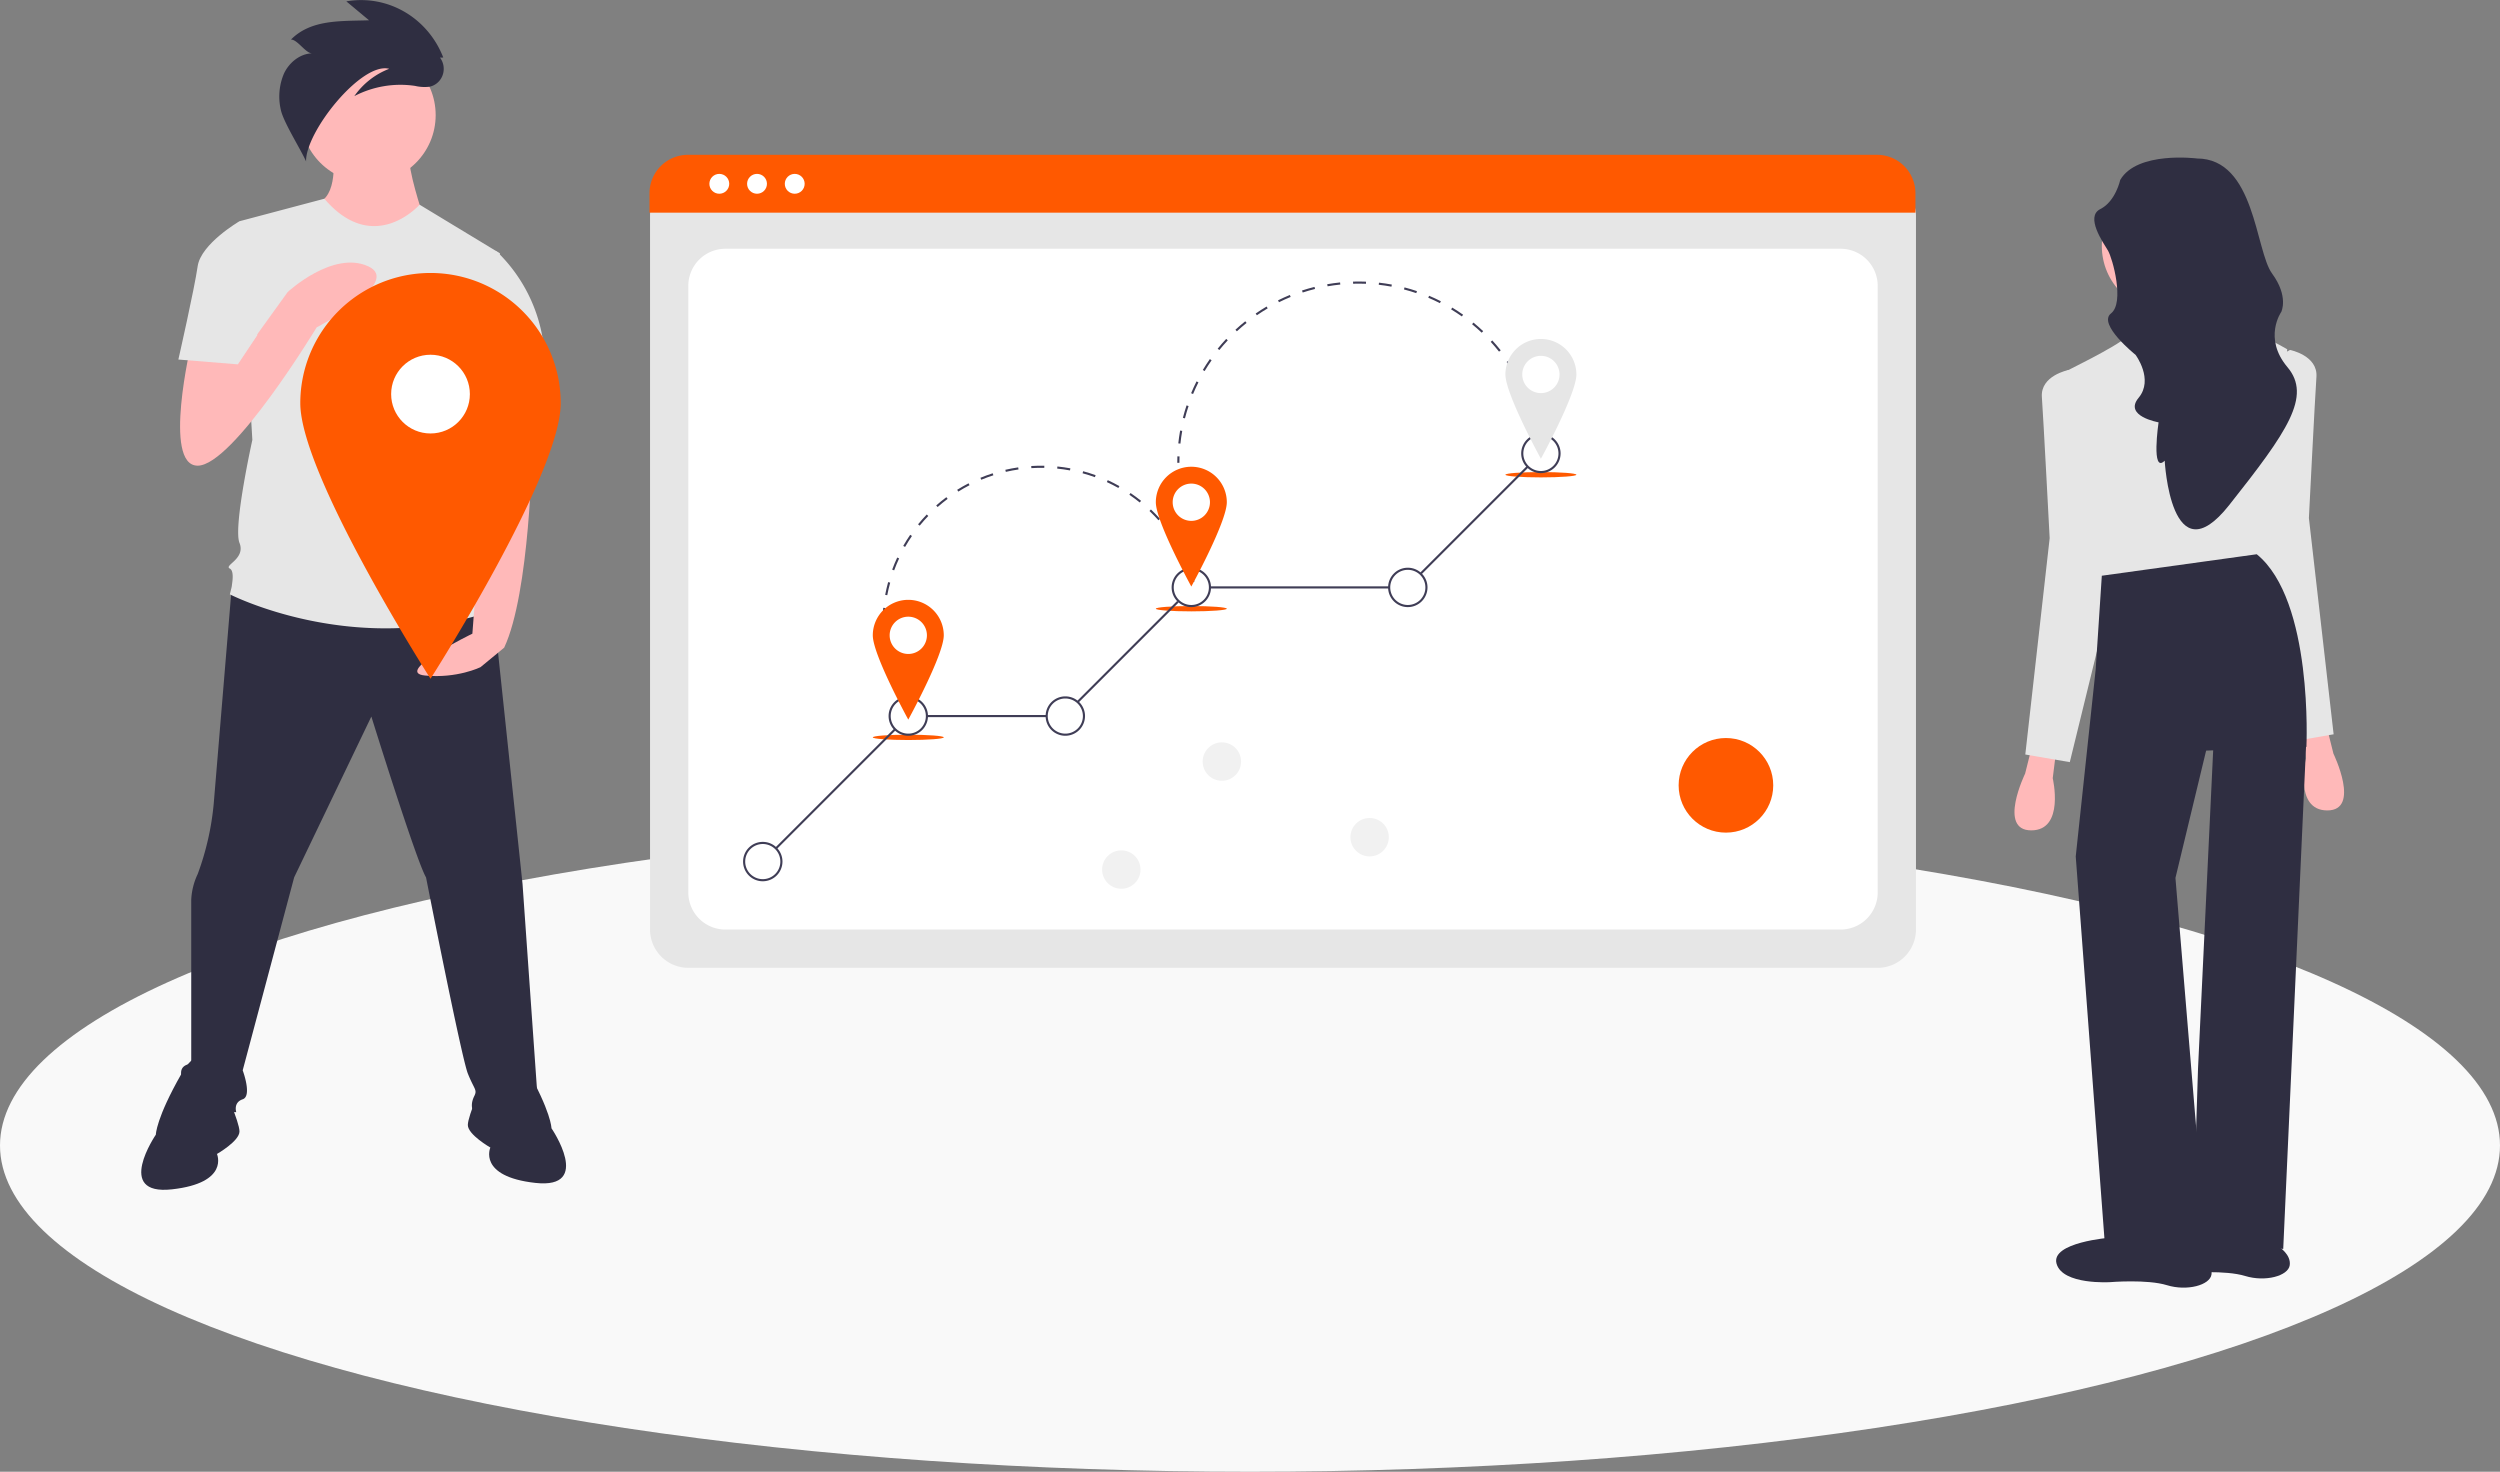
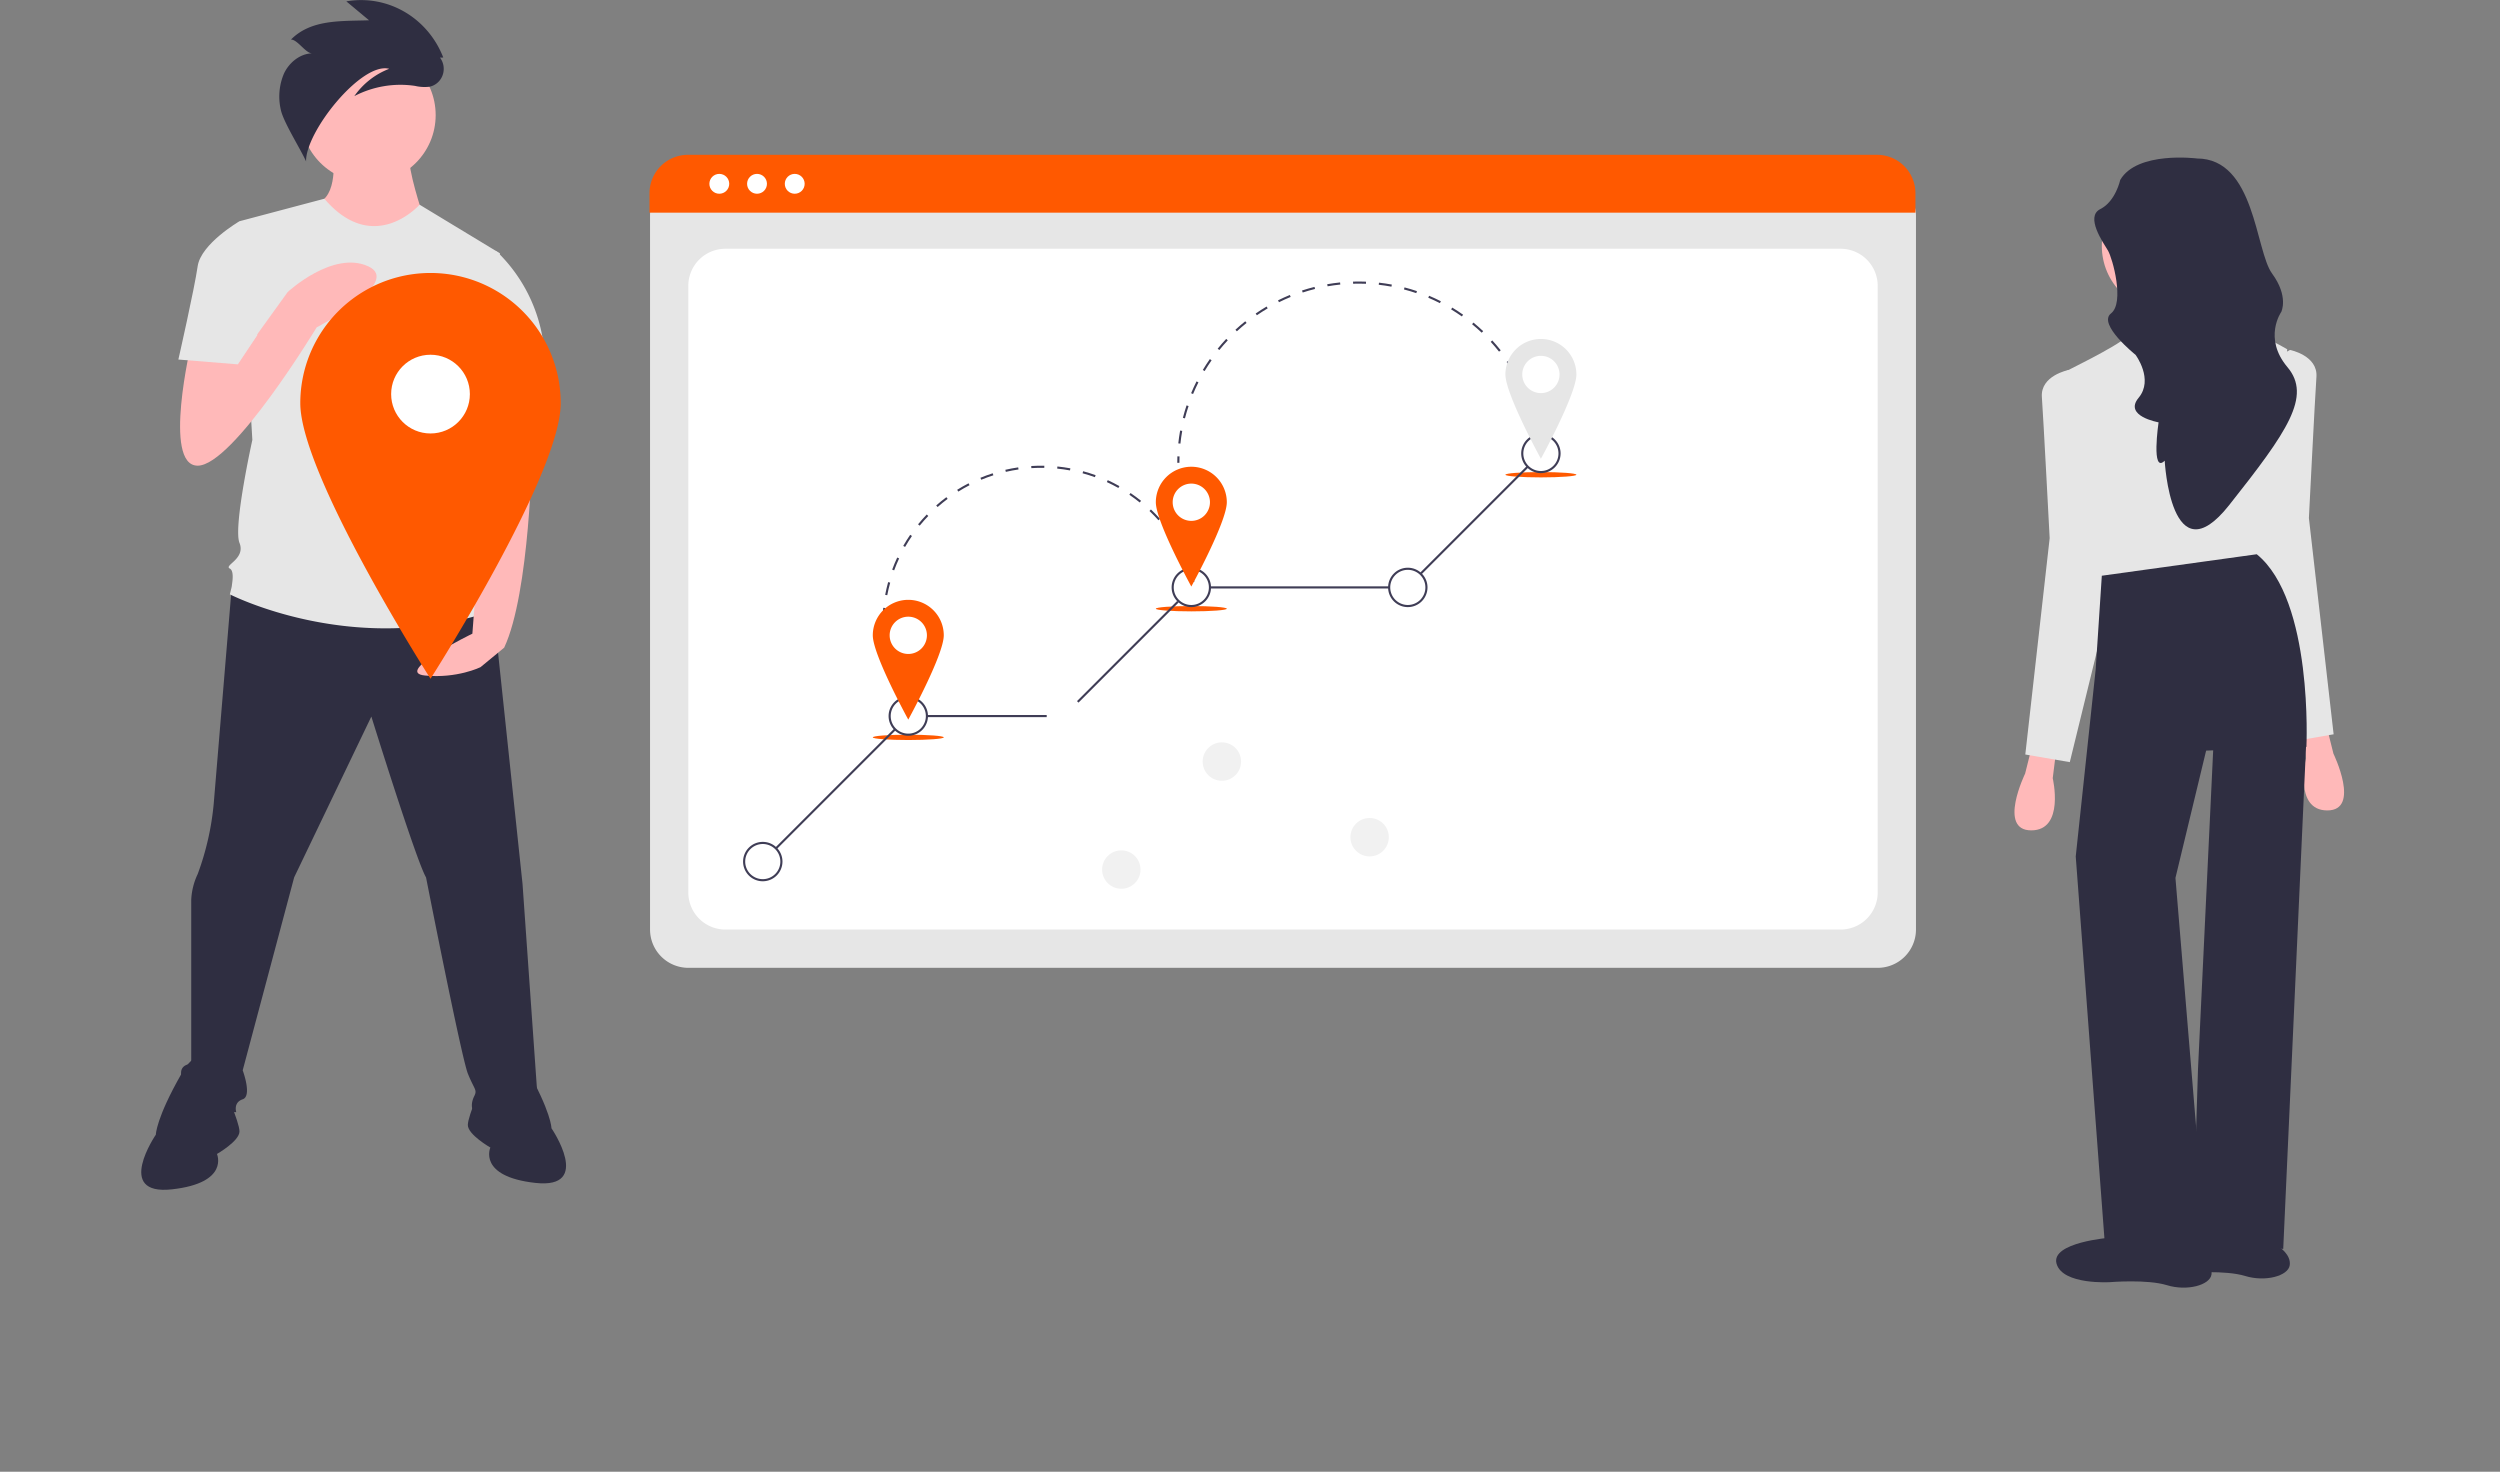
<svg xmlns="http://www.w3.org/2000/svg" xmlns:ns1="http://www.inkscape.org/namespaces/inkscape" xmlns:ns2="http://sodipodi.sourceforge.net/DTD/sodipodi-0.dtd" width="811.981mm" height="478.011mm" viewBox="0 0 811.981 478.011" version="1.1" id="svg8" ns1:version="1.0.1 (3bc2e813f5, 2020-09-07)" ns2:docname="asc-consulting.svg">
  <rect x="0" y="0" width="811.981" height="478.011" fill="#808080" stroke="none" />
  <defs id="defs2" />
  <ns2:namedview id="base" pagecolor="#ffffff" bordercolor="#666666" borderopacity="1.0" ns1:pageopacity="0.0" ns1:pageshadow="2" ns1:zoom="0.24748737" ns1:cx="1786.2265" ns1:cy="967.19561" ns1:document-units="mm" ns1:current-layer="layer1" ns1:document-rotation="0" showgrid="false" ns1:window-width="1948" ns1:window-height="1208" ns1:window-x="2732" ns1:window-y="156" ns1:window-maximized="0" fit-margin-top="0" fit-margin-left="0" fit-margin-right="0" fit-margin-bottom="0" />
  <g ns1:label="Layer 1" ns1:groupmode="layer" id="layer1" transform="translate(281.258,99.154)">
-     <ellipse cx="124.732" cy="272.887" rx="405.99" ry="105.97" fill="#e6e6e6" id="ellipse1353-8-8" style="fill:#f9f9f9;fill-opacity:1;stroke-width:4.724" />
    <g id="g804-1" transform="matrix(1.894,0,0,1.894,-1060.015,-455.712)">
      <g id="g2048" transform="translate(9.98,0.798)">
        <path d="m 776.482,398.119 c 0,0 -10.259,0.789 -9.207,4.472 1.052,3.683 9.207,3.157 9.207,3.157 0,0 6.313,-0.526 9.733,0.526 3.42,1.052 7.366,0 7.629,-1.841 0.263,-1.841 -1.841,-3.157 -1.841,-3.157 l -1.315,-2.631 z" fill="#2f2e41" id="path615-4" style="stroke-width:0.463" />
        <path d="m 749.519,315.913 -1.052,4.209 c 0,0 -4.735,9.733 1.052,9.733 5.787,0 3.683,-8.944 3.683,-8.944 l 0.526,-4.209 z" fill="#9f616a" id="path617-0" style="fill:#ffb9b9;fill-opacity:1;stroke-width:0.463" />
        <path d="m 800.289,312.493 1.052,4.209 c 0,0 4.735,9.733 -1.052,9.733 -5.787,0 -3.683,-8.944 -3.683,-8.944 l -0.526,-4.209 z" fill="#9f616a" id="path619-9" style="fill:#ffb9b9;fill-opacity:1;stroke-width:0.463" />
        <circle cx="772.931" cy="229.63" r="11.312" fill="#9f616a" id="circle621-0" style="fill:#ffb9b9;fill-opacity:1;stroke-width:0.463" />
        <path d="m 769.511,238.311 c 0,0 1.315,6.05 0.526,8.944 -0.789,2.894 16.31,-0.526 16.31,-0.526 0,0 -6.05,-9.996 -5.787,-10.259 z" fill="#9f616a" id="path623-5" style="stroke-width:0.463" />
-         <path d="m 772.113,245.009 c 0,0 -4.736,-1.311 -6.313,0.269 -1.577,1.58 -10.78,6.06 -10.78,6.06 l 6.347,38.664 27.353,-6.074 4.703,-36.569 c 0,0 -7.464,-4.368 -8.731,-3.495 -1.268,0.873 -12.579,1.146 -12.579,1.146 z" fill="#e6e6e6" id="path625-8" style="stroke-width:0.463" />
+         <path d="m 772.113,245.009 c 0,0 -4.736,-1.311 -6.313,0.269 -1.577,1.58 -10.78,6.06 -10.78,6.06 l 6.347,38.664 27.353,-6.074 4.703,-36.569 c 0,0 -7.464,-4.368 -8.731,-3.495 -1.268,0.873 -12.579,1.146 -12.579,1.146 " fill="#e6e6e6" id="path625-8" style="stroke-width:0.463" />
        <path d="m 757.124,251.598 -1.263,-0.676 c 0,0 -4.787,0.944 -4.521,4.627 0.266,3.683 1.336,24.2 1.336,24.2 l -4.177,37.095 7.63,1.309 7.602,-31.048 z" fill="#e6e6e6" id="path627-1" style="stroke-width:0.463" />
        <path d="m 792.634,248.147 1.262,-0.678 c 0,0 4.789,0.936 4.529,4.619 -0.26,3.683 -1.294,24.203 -1.294,24.203 l 4.241,37.088 -7.628,1.322 -7.656,-31.034 z" fill="#e6e6e6" id="path629-7" style="stroke-width:0.463" />
        <path d="m 761.62,286.187 -1.052,16.047 -3.42,32.093 4.998,66.554 17.362,0.526 -5.261,-63.397 5.261,-21.834 17.197,-0.637 c 0,0 1.217,-25.143 -8.516,-33.035 z" fill="#2f2e41" id="path631-8" style="stroke-width:0.463" />
        <polygon points="836.674,587.649 870.223,591.061 878.688,404.602 865.674,391.472 844.635,398.864 838.664,524.247 " fill="#2f2e41" id="polygon633-0" transform="matrix(0.463,0,0,0.463,389.816,127.971)" />
        <path d="m 777.929,214.635 c 0,0 -10.259,-1.315 -13.153,3.683 0,0 -0.789,3.683 -3.42,4.998 -2.631,1.315 0.526,5.787 1.315,7.103 0.789,1.315 2.894,8.944 0.526,10.785 -2.368,1.841 4.209,7.103 4.209,7.103 0,0 3.157,4.209 0.526,7.366 -2.631,3.157 3.42,4.209 3.42,4.209 0,0 -1.315,8.944 1.052,6.576 0,0 1.052,20.256 11.048,7.629 9.996,-12.627 14.205,-18.677 9.996,-23.675 -4.209,-4.998 -1.052,-9.47 -1.052,-9.47 0,0 1.315,-2.631 -1.578,-6.576 -2.894,-3.946 -2.894,-19.729 -12.89,-19.729 z" fill="#2f2e41" id="path635-6" style="stroke-width:0.463" />
        <path d="m 763.066,399.697 c 0,0 -10.259,0.789 -9.207,4.472 1.052,3.683 9.207,3.157 9.207,3.157 0,0 6.313,-0.526 9.733,0.526 3.42,1.052 7.366,0 7.629,-1.841 0.263,-1.841 -1.841,-3.157 -1.841,-3.157 l -1.315,-2.631 z" fill="#2f2e41" id="path637-3" style="stroke-width:0.463" />
      </g>
    </g>
    <g id="g1611-6" transform="matrix(1.149,0,0,1.149,-2491.441,-2.875)">
      <g id="g1475-2" transform="matrix(0.818,0,0,0.818,580.447,-14.376)">
        <g id="g2432-0" transform="translate(-1000.123,157.154)">
          <path d="m 2722.236,-39.973 c 0,0 -5.177,62.242 -6.288,75.579 a 94.851,94.851 0 0 1 -5.557,24.452 22.992,22.992 0 0 0 -2.223,8.892 v 56.684 c 0,0 -4.446,0 -3.334,4.446 1.111,4.446 2.223,12.226 2.223,12.226 h 16.672 c 0,0 -1.111,-3.334 2.223,-4.446 3.334,-1.111 0,-10.003 0,-10.003 l 17.783,-66.687 26.675,-55.572 c 0,0 15.56,50.015 18.895,55.572 0,0 12.226,62.241 14.449,67.798 2.223,5.557 3.334,5.557 2.223,7.78 -1.111,2.223 -1.111,4.446 0,5.557 1.111,1.111 22.229,0 22.229,0 l -5.557,-78.913 -10.003,-94.473 -51.127,-15.56 z" fill="#2f2e41" id="path1486-3" style="stroke-width:0.992" />
          <path d="m 2719.282,133.414 c 0,0 -5.557,-20.006 -14.449,-4.446 -8.892,15.56 -8.892,21.117 -8.892,21.117 0,0 -14.449,21.117 5.557,18.895 20.006,-2.223 15.56,-12.226 15.56,-12.226 0,0 7.78,-4.446 7.78,-7.78 0,-3.334 -5.557,-15.56 -5.557,-15.56 z" fill="#2f2e41" id="path1488-8" style="stroke-width:0.992" />
          <path d="m 2809.309,131.191 c 0,0 5.557,-20.006 14.449,-4.446 8.892,15.56 8.892,21.117 8.892,21.117 0,0 14.449,21.117 -5.557,18.895 -20.006,-2.223 -15.56,-12.226 -15.56,-12.226 0,0 -7.78,-4.446 -7.78,-7.78 0,-3.334 5.557,-15.56 5.557,-15.56 z" fill="#2f2e41" id="path1490-9" style="stroke-width:0.992" />
          <path d="m 2757.071,-190.017 c 0,0 2.223,14.449 -4.446,17.783 -6.669,3.334 14.449,15.56 20.006,15.56 5.557,0 15.56,-11.114 15.56,-11.114 0,0 -5.557,-16.672 -4.446,-20.006 z" fill="#ffb9b9" id="path1492-0" style="stroke-width:0.992" />
          <circle cx="2769.297" cy="-202.243" r="23.34" fill="#ffb9b9" id="circle1494-20" style="stroke-width:0.992" />
          <path d="m 2814.867,-154.451 -27.785,-16.834 c 0,0 -15.809,17.946 -32.913,-2.06 l -29.329,7.78 4.446,75.578 c 0,0 -6.669,30.009 -4.446,35.566 2.223,5.557 -5.557,7.78 -3.334,8.892 2.223,1.111 0,8.892 0,8.892 0,0 43.346,22.229 91.139,5.557 l -4.446,-14.449 a 11.663,11.663 0 0 0 -2.223,-11.114 c 0,0 4.446,-6.669 -1.111,-12.226 0,0 2.223,-10.003 -3.334,-14.449 l -1.111,-15.56 3.334,-7.78 z" fill="#cfcce0" id="path1496-9" style="fill:#e6e6e6;fill-opacity:1;stroke-width:0.992" />
          <path d="m 2824.87,-109.993 1.111,23.34 c 0,0 -0.782,49.555 -9.674,68.449 l -8.169,6.735 c 0,0 -8.105,3.997 -19.219,2.886 -11.114,-1.111 16.405,-14.458 16.405,-14.458 l 3.986,-52.498 -2.223,-27.786 z" fill="#ffb9b9" id="path1500-2" style="stroke-width:0.992" ns2:nodetypes="ccccscccc" />
          <path d="m 2802.641,-153.34 11.087,-1.801 a 54.131,54.131 0 0 1 15.588,28.476 c 3.334,17.783 4.446,21.117 4.446,21.117 l -26.675,6.669 -14.449,-27.786 z" fill="#cfcce0" id="path1502-3" style="fill:#e6e6e6;fill-opacity:1;stroke-width:0.992" />
          <path d="m 2708.168,-123.331 c 0,0 -10.003,42.235 2.223,42.235 12.226,0 41.123,-47.792 41.123,-47.792 0,0 30.009,-15.56 17.783,-21.117 -12.226,-5.557 -27.786,8.892 -27.786,8.892 l -17.954,24.927 -0.94,-12.701 z" fill="#ffb9b9" id="path1518-3" style="stroke-width:0.992" />
          <path d="m 2731.508,-158.897 -6.669,-6.669 c 0,0 -13.337,7.78 -14.449,15.56 -1.111,7.78 -6.669,32.232 -6.669,32.232 l 20.562,1.667 6.669,-10.003 z" fill="#cfcce0" id="path1520-9" style="fill:#e6e6e6;fill-opacity:1;stroke-width:0.992" />
        </g>
        <path d="m 1795.142,-64.976 a 30.562,31.503 0 0 0 -33.498,-19.414 l 7.848,6.537 c -9.751,0.338 -20.016,-0.381 -26.978,6.664 2.216,-0.063 5.122,4.824 7.338,4.76 -4.144,0.084 -7.902,3.086 -9.732,6.919 a 19.12,19.708 0 0 0 -1.129,12.533 c 0.818,4.188 7.062,14.001 8.742,17.906 -0.289,-10.207 19.205,-34.552 28.724,-32.012 a 26.12,26.924 0 0 0 -12.061,9.439 35.375,36.464 0 0 1 20.98,-3.538 14.847,15.305 0 0 0 5.002,0.289 6.106,6.294 0 0 0 3.62,-10.059 z" fill="#2f2e41" id="path1197-0-3-1" style="stroke-width:1.029" />
      </g>
      <g id="g1540-9" transform="matrix(1.162,0,0,1.162,-893.48,-27.023)">
        <path d="m 2560.715,49.226 c 0,17.494 -31.676,67.035 -31.676,67.035 0,0 -31.676,-49.541 -31.676,-67.035 a 31.676,31.676 0 1 1 63.352,0 z" fill="#ff5252" id="path550-0-8" style="fill:#ff5900;fill-opacity:1;stroke-width:0.364" />
        <circle cx="2529.039" cy="47.016" r="9.576" fill="#ffffff" id="circle552-3-4" style="stroke-width:0.364" />
      </g>
    </g>
    <g id="g2134" transform="translate(-3234.56,-12.896)">
      <g id="g501-2" transform="matrix(2.847,0,0,2.847,3298.342,383.527)">
        <path d="m 93.019,-54.599 h -135.689 a 4.371,4.371 0 0 1 -4.366,-4.366 v -81.532 a 3.202,3.202 0 0 1 3.198,-3.198 h 137.968 a 3.257,3.257 0 0 1 3.254,3.254 v 81.477 a 4.371,4.371 0 0 1 -4.366,4.366 z" fill="#f2f2f2" id="path243-8" style="fill:#e6e6e6;stroke-width:0.265" />
        <path d="m -38.437,-58.965 h 127.222 a 4.233,4.233 0 0 0 4.233,-4.233 v -69.201 a 4.233,4.233 0 0 0 -4.233,-4.233 h -127.222 a 4.233,4.233 0 0 0 -4.233,4.233 v 69.201 a 4.233,4.233 0 0 0 4.233,4.233 z" fill="#ffffff" id="path245-2" style="stroke-width:0.265" />
        <path d="m 97.323,-140.747 h -144.42 v -2.223 a 4.385,4.385 0 0 1 4.382,-4.379 h 135.657 a 4.385,4.385 0 0 1 4.382,4.379 z" fill="#ff5900" id="path247-4" style="stroke-width:0.265" />
        <circle cx="-39.134" cy="-144.041" r="1.133" fill="#ffffff" id="circle249-0" style="stroke-width:0.265" />
        <circle cx="-34.832" cy="-144.041" r="1.133" fill="#ffffff" id="circle251-5" style="stroke-width:0.265" />
        <circle cx="-30.53" cy="-144.041" r="1.133" fill="#ffffff" id="circle253-1" style="stroke-width:0.265" />
      </g>
      <g id="g2615-4" transform="matrix(0.266,0,0,0.266,3417.706,-465.348)">
        <path d="m -635.319,2296.444 c -1.459,-2.161 -2.893,-4.379 -4.263,-6.593 l 2.213,-1.369 c 1.352,2.186 2.767,4.375 4.206,6.507 z" fill="#3f3d56" id="path2565-0" style="stroke-width:1.301" />
        <path d="m -647.427,2275.908 c -2.413,-4.736 -4.656,-9.628 -6.666,-14.541 l 2.407,-0.986 c 1.984,4.847 4.196,9.674 6.577,14.346 z m -12.103,-29.585 c -1.596,-5.065 -2.999,-10.261 -4.171,-15.442 l 2.538,-0.574 c 1.155,5.112 2.539,10.237 4.114,15.233 z m -7.048,-31.176 c -0.737,-5.25 -1.266,-10.604 -1.572,-15.914 l 2.598,-0.15 c 0.301,5.24 0.823,10.522 1.55,15.702 z m 0.758,-31.845 -2.6,-0.061 c 0.125,-5.318 0.471,-10.686 1.026,-15.956 l 2.588,0.273 c -0.549,5.199 -0.89,10.496 -1.014,15.743 z m 3.314,-31.351 -2.556,-0.485 c 0.991,-5.217 2.212,-10.457 3.631,-15.573 l 2.508,0.695 c -1.4,5.048 -2.605,10.217 -3.582,15.364 z m 8.426,-30.378 -2.44,-0.901 c 1.839,-4.984 3.912,-9.953 6.16,-14.771 l 2.358,1.1 c -2.218,4.753 -4.263,9.655 -6.077,14.571 z m 356.309,-8.042 c -2.034,-4.823 -4.297,-9.624 -6.727,-14.271 l 2.306,-1.206 c 2.463,4.71 4.758,9.577 6.819,14.466 z m -342.97,-20.546 -2.259,-1.291 c 2.635,-4.609 5.496,-9.168 8.505,-13.55 l 2.144,1.472 c -2.968,4.324 -5.792,8.822 -8.391,13.369 z m 328.361,-7.394 c -2.802,-4.425 -5.823,-8.79 -8.981,-12.973 l 2.077,-1.568 c 3.2,4.24 6.262,8.664 9.102,13.149 z m -310.509,-18.608 -2.017,-1.644 c 3.356,-4.118 6.923,-8.146 10.604,-11.975 l 1.875,1.803 c -3.631,3.777 -7.152,7.752 -10.462,11.816 z m 291.514,-6.559 c -3.49,-3.911 -7.184,-7.725 -10.98,-11.335 l 1.793,-1.885 c 3.847,3.659 7.592,7.524 11.128,11.488 z m -269.658,-16.175 -1.721,-1.95 c 3.981,-3.514 8.157,-6.906 12.413,-10.083 l 1.556,2.085 c -4.199,3.135 -8.32,6.481 -12.248,9.948 z m 246.807,-5.559 c -4.081,-3.289 -8.349,-6.449 -12.684,-9.391 l 1.461,-2.153 c 4.394,2.983 8.719,6.185 12.855,9.518 z m -221.541,-13.298 -1.38,-2.205 c 4.505,-2.818 9.178,-5.48 13.892,-7.912 l 1.193,2.312 c -4.65,2.4 -9.261,5.026 -13.705,7.806 z m 195.445,-4.411 c -4.571,-2.579 -9.299,-4.996 -14.053,-7.183 l 1.087,-2.364 c 4.819,2.217 9.612,4.667 14.245,7.281 z m -167.439,-10.042 -0.999,-2.402 c 4.903,-2.036 9.949,-3.892 15,-5.514 l 0.795,2.477 c -4.982,1.6 -9.96,3.43 -14.797,5.439 z m 138.786,-3.139 c -4.924,-1.787 -9.986,-3.391 -15.046,-4.764 l 0.682,-2.51 c 5.128,1.392 10.26,3.017 15.252,4.829 z m -108.782,-6.497 -0.587,-2.534 c 5.167,-1.198 10.454,-2.195 15.714,-2.963 l 0.376,2.574 c -5.189,0.758 -10.405,1.742 -15.503,2.923 z m 78.346,-1.767 c -5.142,-0.948 -10.399,-1.693 -15.622,-2.216 l 0.259,-2.589 c 5.294,0.53 10.622,1.285 15.834,2.246 z m -47.153,-2.792 -0.164,-2.597 c 5.292,-0.334 10.687,-0.453 15.989,-0.357 l -0.047,2.602 c -5.236,-0.096 -10.555,0.023 -15.778,0.352 z" fill="#3f3d56" id="path2567-8" style="stroke-width:1.301" />
        <path d="m -289.936,2135.917 c -0.697,-2.476 -1.454,-4.972 -2.251,-7.418 l 2.473,-0.807 c 0.808,2.48 1.576,5.01 2.282,7.519 z" fill="#3f3d56" id="path2569-9" style="stroke-width:1.301" />
        <path d="m -305.8,1990.22 h -2.602 c 0,-2.604 0.046,-5.245 0.137,-7.851 l 2.6,0.09 c -0.089,2.576 -0.135,5.187 -0.135,7.761 z" fill="#3f3d56" id="path2571-1" style="stroke-width:1.301" />
        <path d="m -304.562,1966.815 -2.588,-0.276 c 0.558,-5.24 1.312,-10.522 2.242,-15.7 l 2.561,0.46 c -0.919,5.117 -1.664,10.338 -2.215,15.516 z m 5.539,-30.832 -2.52,-0.643 c 1.302,-5.106 2.808,-10.226 4.473,-15.217 l 2.468,0.823 c -1.646,4.933 -3.133,9.991 -4.421,15.037 z m 414.923,-27.449 c -1.945,-4.828 -4.091,-9.645 -6.377,-14.316 l 2.337,-1.143 c 2.313,4.727 4.484,9.601 6.453,14.488 z m -405.003,-2.28 -2.402,-1 c 2.023,-4.862 4.251,-9.715 6.622,-14.426 l 2.323,1.17 c -2.343,4.655 -4.545,9.451 -6.544,14.255 z m 391.235,-25.859 c -2.616,-4.496 -5.428,-8.957 -8.362,-13.258 l 2.149,-1.466 c 2.969,4.353 5.814,8.867 8.461,13.416 z m -377.14,-2.143 -2.234,-1.334 c 2.696,-4.517 5.596,-9.001 8.617,-13.324 l 2.133,1.49 c -2.986,4.273 -5.851,8.703 -8.516,13.168 z m 359.49,-23.743 c -3.236,-4.083 -6.655,-8.098 -10.165,-11.934 l 1.918,-1.757 c 3.552,3.881 7.014,7.943 10.287,12.075 z m -341.539,-1.949 -2.021,-1.639 c 3.319,-4.093 6.826,-8.116 10.424,-11.958 l 1.899,1.778 c -3.556,3.797 -7.023,7.773 -10.302,11.818 z m 320.384,-21.165 c -3.782,-3.581 -7.738,-7.07 -11.76,-10.369 l 1.649,-2.011 c 4.07,3.338 8.073,6.868 11.899,10.491 z m -298.966,-1.706 -1.768,-1.909 c 3.863,-3.577 7.905,-7.061 12.014,-10.354 l 1.627,2.03 c -4.061,3.255 -8.055,6.698 -11.873,10.233 z m 274.737,-18.168 c -4.251,-3.007 -8.663,-5.897 -13.115,-8.59 l 1.347,-2.226 c 4.505,2.725 8.97,5.649 13.27,8.692 z m -250.295,-1.425 -1.479,-2.14 c 4.331,-2.99 8.826,-5.862 13.362,-8.536 l 1.321,2.241 c -4.482,2.643 -8.924,5.481 -13.204,8.436 z m 223.483,-14.793 c -4.638,-2.369 -9.418,-4.597 -14.21,-6.624 l 1.014,-2.396 c 4.849,2.05 9.687,4.306 14.381,6.703 z m -196.506,-1.11 -1.157,-2.33 c 4.713,-2.34 9.571,-4.538 14.44,-6.534 l 0.987,2.407 c -4.811,1.972 -9.612,4.144 -14.269,6.456 z m 167.645,-11.097 c -4.921,-1.676 -9.974,-3.194 -15.016,-4.512 l 0.658,-2.517 c 5.103,1.333 10.216,2.87 15.196,4.565 z m -138.683,-0.77 -0.81,-2.472 c 5,-1.639 10.127,-3.117 15.24,-4.393 l 0.63,2.524 c -5.052,1.261 -10.119,2.721 -15.06,4.341 z m 108.368,-7.156 c -5.116,-0.95 -10.332,-1.725 -15.504,-2.306 l 0.29,-2.585 c 5.234,0.588 10.512,1.372 15.689,2.333 z m -77.975,-0.428 -0.446,-2.564 c 5.183,-0.903 10.468,-1.629 15.711,-2.159 l 0.262,2.589 c -5.18,0.523 -10.405,1.241 -15.527,2.134 z m 46.843,-3.071 c -5.21,-0.211 -10.506,-0.239 -15.676,-0.085 l -0.079,-2.6 c 5.233,-0.156 10.59,-0.129 15.862,0.086 z" fill="#3f3d56" id="path2573-9" style="stroke-width:1.301" />
        <path d="m 123.511,1930.86 c -0.696,-2.476 -1.448,-4.975 -2.233,-7.43 l 2.477,-0.793 c 0.795,2.483 1.556,5.013 2.261,7.518 z" fill="#3f3d56" id="path2575-3" style="stroke-width:1.301" />
        <ellipse cx="-636.841" cy="2325.485" rx="43.334" ry="3.25" fill="#ff5900" id="ellipse2577-9" style="stroke-width:1.301" />
        <ellipse cx="-291.248" cy="2168.398" rx="43.334" ry="3.25" fill="#ff5900" id="ellipse2579-6" style="stroke-width:1.301" />
        <ellipse cx="135.597" cy="2004.81" rx="43.334" ry="3.25" fill="#ff5900" id="ellipse2581-9" style="stroke-width:1.301" />
        <rect x="-1510.61" y="1493.81" width="184.281" height="2.601" transform="rotate(-45)" fill="#3f3d56" id="rect2583-6" style="stroke-width:1.301" />
        <rect x="-268.497" y="2141.096" width="218.84" height="2.602" fill="#3f3d56" id="rect2585-6" style="stroke-width:1.301" />
        <rect x="-1917.722" y="1308.425" width="173.097" height="2.601" transform="rotate(-45)" fill="#3f3d56" id="rect2587-1" style="stroke-width:1.301" />
        <rect x="-614.09" y="2298.184" width="146.254" height="2.602" fill="#3f3d56" id="rect2589-1" style="stroke-width:1.301" />
        <rect x="-2304.579" y="1174.366" width="205.534" height="2.601" transform="rotate(-45)" fill="#3f3d56" id="rect2591-3" style="stroke-width:1.301" />
        <path d="m -636.84,2323.536 a 24.052,24.052 0 1 1 24.051,-24.052 24.079,24.079 0 0 1 -24.051,24.052 z m 0,-45.502 a 21.45,21.45 0 1 0 21.449,21.45 21.475,21.475 0 0 0 -21.449,-21.45 z" fill="#3f3d56" id="path2593-5" style="stroke-width:1.301" />
-         <path d="m -445.086,2323.536 a 24.052,24.052 0 1 1 24.052,-24.052 24.078,24.078 0 0 1 -24.052,24.052 z m 0,-45.502 a 21.45,21.45 0 1 0 21.45,21.45 21.474,21.474 0 0 0 -21.45,-21.45 z" fill="#3f3d56" id="path2595-3" style="stroke-width:1.301" />
        <path d="m -291.248,2166.448 a 24.051,24.051 0 1 1 24.052,-24.052 24.079,24.079 0 0 1 -24.052,24.052 z m 0,-45.501 a 21.45,21.45 0 1 0 21.45,21.449 21.474,21.474 0 0 0 -21.45,-21.449 z" fill="#3f3d56" id="path2597-0" style="stroke-width:1.301" />
        <path d="m -26.908,2166.448 a 24.051,24.051 0 1 1 24.052,-24.052 24.079,24.079 0 0 1 -24.052,24.052 z m 0,-45.501 a 21.45,21.45 0 1 0 21.45,21.449 21.473,21.473 0 0 0 -21.45,-21.449 z" fill="#3f3d56" id="path2599-0" style="stroke-width:1.301" />
        <path d="m 135.597,2002.861 a 24.051,24.051 0 1 1 24.052,-24.052 24.079,24.079 0 0 1 -24.052,24.052 z m 0,-45.501 a 21.45,21.45 0 1 0 21.45,21.449 21.474,21.474 0 0 0 -21.45,-21.45 z" fill="#3f3d56" id="path2601-6" style="stroke-width:1.301" />
        <path d="m -814.512,2501.208 a 24.052,24.052 0 1 1 24.051,-24.052 24.079,24.079 0 0 1 -24.051,24.052 z m 0,-45.502 a 21.45,21.45 0 1 0 21.449,21.45 21.475,21.475 0 0 0 -21.449,-21.45 z" fill="#3f3d56" id="path2603-8" style="stroke-width:1.301" />
        <path d="m -636.841,2157.564 a 43.334,43.334 0 0 0 -43.334,43.334 c 0,23.933 43.334,102.919 43.334,102.919 0,0 43.335,-78.987 43.335,-102.919 a 43.334,43.334 0 0 0 -43.335,-43.334 z m 0,66.085 a 22.751,22.751 0 1 1 22.751,-22.751 22.751,22.751 0 0 1 -22.751,22.751 z" fill="#ff5900" id="path2605-2" style="stroke-width:1.301" />
        <path d="m -291.248,1995.06 a 43.334,43.334 0 0 0 -43.334,43.334 c 0,23.933 43.335,102.919 43.335,102.919 0,0 43.334,-78.987 43.334,-102.919 a 43.334,43.334 0 0 0 -43.335,-43.334 z m 0,66.085 a 22.751,22.751 0 1 1 22.751,-22.751 22.751,22.751 0 0 1 -22.751,22.751 z" fill="#ff5900" id="path2607-7" style="stroke-width:1.301" />
        <path d="m 135.597,1839.055 a 43.334,43.334 0 0 0 -43.335,43.334 c 0,23.933 43.335,102.919 43.335,102.919 0,0 43.334,-78.987 43.334,-102.919 a 43.334,43.334 0 0 0 -43.334,-43.334 z m 0,66.085 a 22.751,22.751 0 1 1 22.751,-22.751 22.751,22.751 0 0 1 -22.751,22.751 z" fill="#ff5900" id="path2609-4" style="fill:#e6e6e6;stroke-width:1.301" />
        <circle cx="-73.538" cy="2447.397" r="23.448" fill="#f1f1f1" id="circle2611-7" style="stroke-width:1.301" />
        <circle cx="-253.951" cy="2355.044" r="23.448" fill="#f1f1f1" id="circle2613-0" style="stroke-width:1.301" />
      </g>
-       <circle cx="3513.872" cy="168.811" r="15.363" fill="#ff5900" id="circle1451-6-1" style="stroke-width:0.853" />
      <circle cx="3317.497" cy="196.17" r="6.235" fill="#f1f1f1" id="circle2611-7-8" style="stroke-width:0.346" />
    </g>
  </g>
</svg>